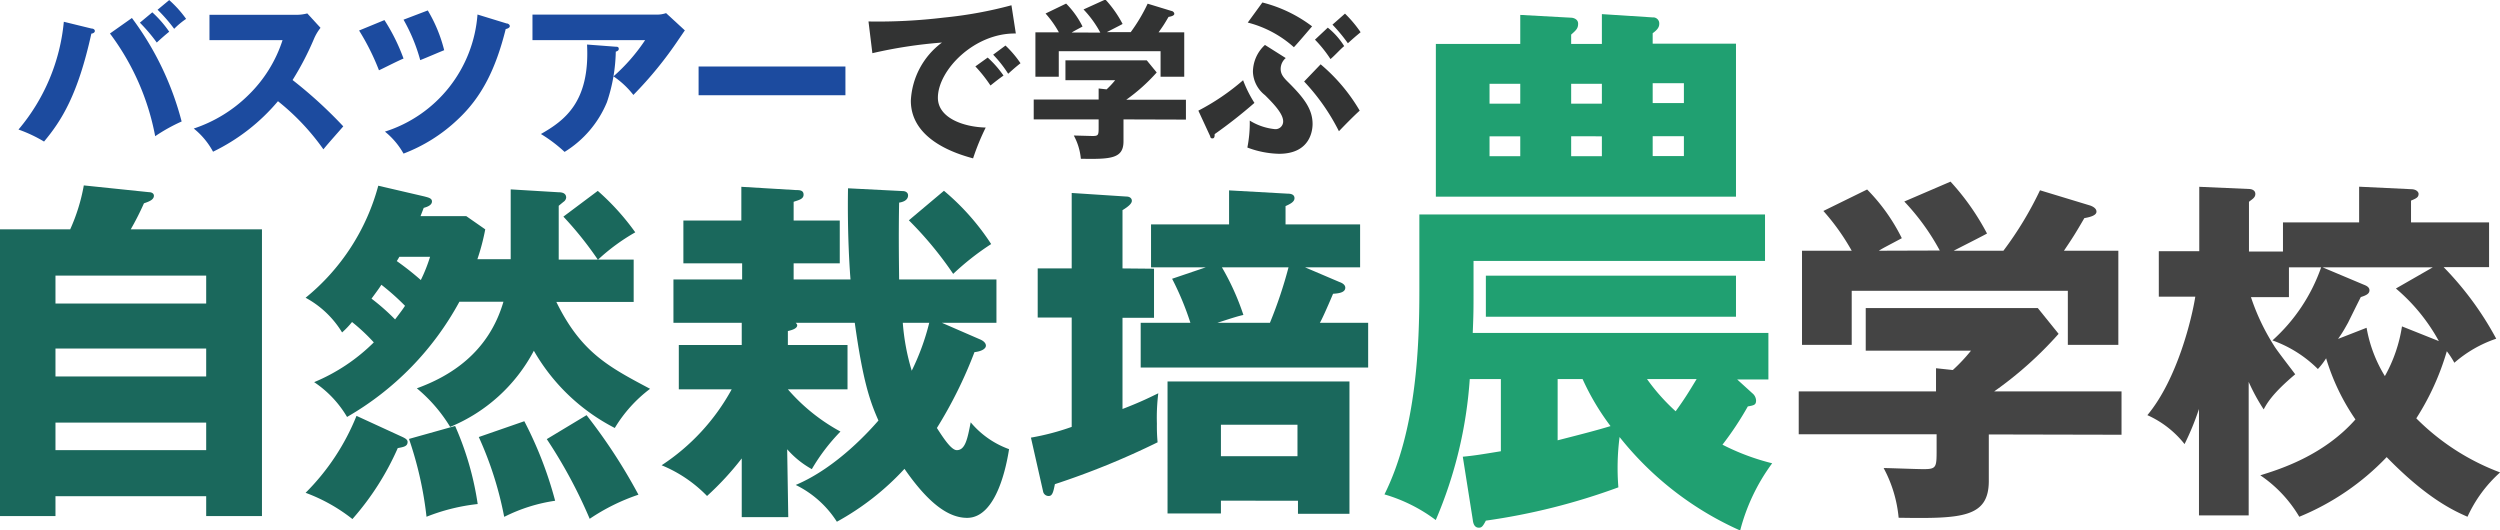
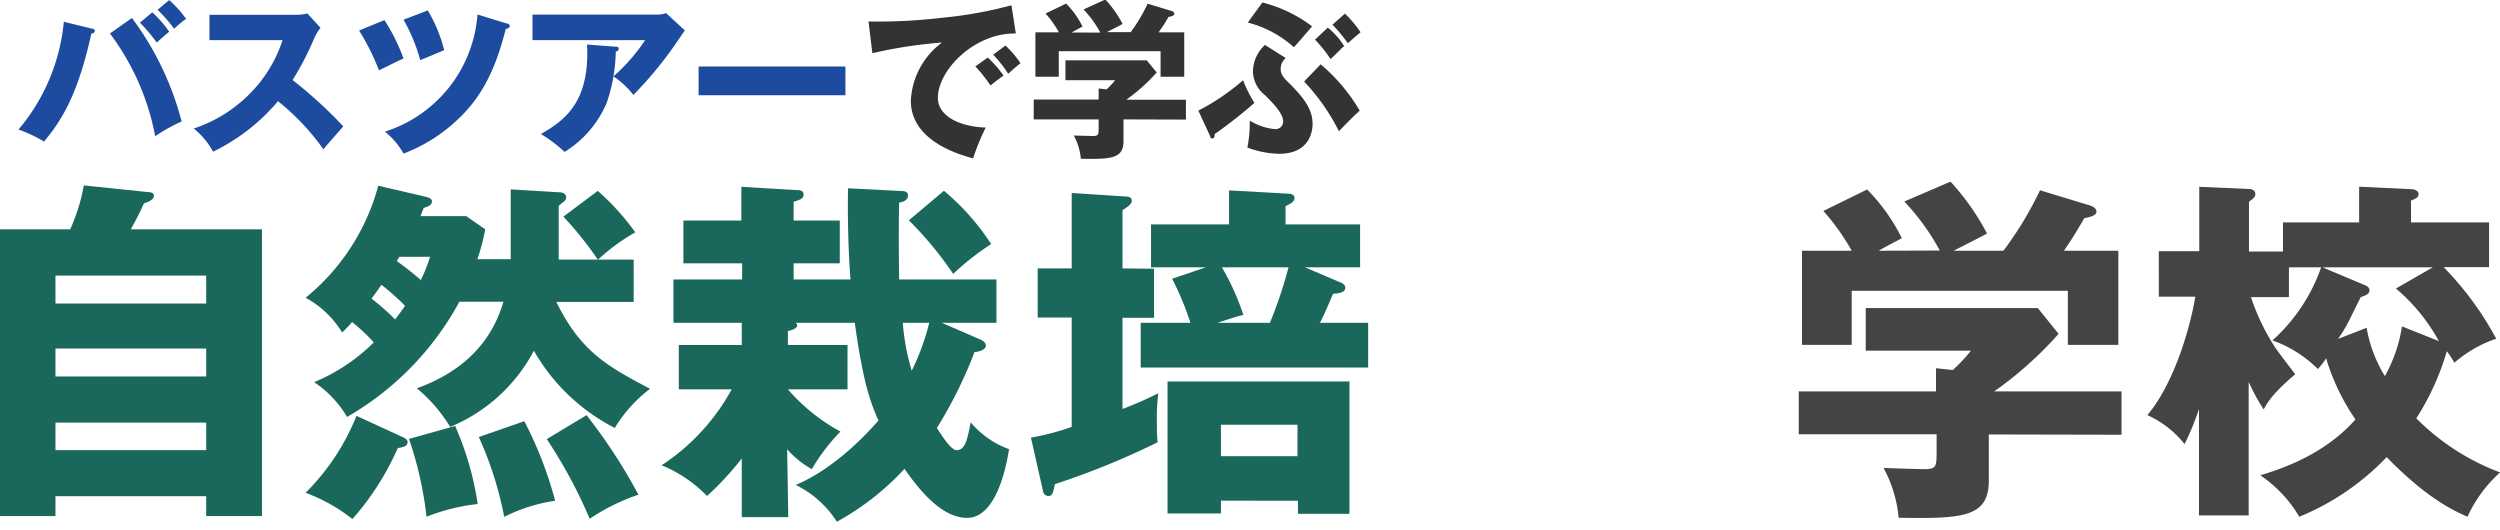
<svg xmlns="http://www.w3.org/2000/svg" id="レイヤー_1" data-name="レイヤー 1" viewBox="0 0 251.47 53.36">
  <defs>
    <style>.cls-1{fill:#1a685c;}.cls-2{fill:#20a071;}.cls-3{fill:#444;}.cls-4{fill:#1c4b9f;}.cls-5{fill:#323333;}</style>
  </defs>
  <path class="cls-1" d="M150.61,246.7v28.84H145v-2H129.84v2h-5.58V246.7h7.06a18.6,18.6,0,0,0,1.37-4.42l6.55.68c.25,0,.5.11.5.36,0,.43-.57.61-1,.76a28.33,28.33,0,0,1-1.33,2.62Zm-20.77,7.46H145v-2.81H129.84ZM145,258.69H129.84v2.81H145Zm0,7.45H129.84v2.77H145Z" transform="translate(-124.26 -223.63)" />
  <path class="cls-1" d="M186.1,266.68a19.78,19.78,0,0,1-8.14-7.77,16.72,16.72,0,0,1-8.42,7.66,15.41,15.41,0,0,0-3.35-3.88c3.28-1.19,7.2-3.53,8.71-8.71h-4.43a29.7,29.7,0,0,1-11.3,11.59,10.8,10.8,0,0,0-3.31-3.5,18.68,18.68,0,0,0,6-4,19,19,0,0,0-2.19-2.05,8.57,8.57,0,0,1-1,1.05,9.67,9.67,0,0,0-3.67-3.49,21.8,21.8,0,0,0,7.31-11.27l4.64,1.08c.4.11.76.18.76.5s-.32.51-.83.65l-.32.83h4.6l1.91,1.33a21.94,21.94,0,0,1-.79,3h3.35c0-.51,0-1,0-1.44v-5.58l4.83.29c.43,0,.75.14.75.54a.59.59,0,0,1-.28.43l-.47.39v4c0,.44,0,1,0,1.41h3.93a35.21,35.21,0,0,0-3.46-4.32l3.46-2.59a24.51,24.51,0,0,1,3.77,4.17,20.08,20.08,0,0,0-3.74,2.74H188V254h-7.78c2.49,5.07,5.22,6.51,9.43,8.74A13.85,13.85,0,0,0,186.1,266.68Zm-21.82,2a27.5,27.5,0,0,1-4.57,7.16A17.17,17.17,0,0,0,155,273.2a23.06,23.06,0,0,0,5.12-7.74l4.46,2.05c.4.18.68.32.68.58C165.25,268.52,164.89,268.59,164.28,268.7Zm-1.65-16.42c-.18.29-.36.54-1,1.41a21.75,21.75,0,0,1,2.37,2.09c.58-.76.76-1,1-1.37A23.93,23.93,0,0,0,162.63,252.28Zm1.8-2.8c-.08.14-.18.32-.26.43a28.53,28.53,0,0,1,2.42,1.91,15.89,15.89,0,0,0,.93-2.34Zm2.73,26.13a36.39,36.39,0,0,0-1.76-7.81l4.64-1.3a30.21,30.21,0,0,1,2.27,7.85A19.63,19.63,0,0,0,167.16,275.61Zm7.81,0a35.25,35.25,0,0,0-2.55-8L177,266a38.88,38.88,0,0,1,3.1,8A16.63,16.63,0,0,0,175,275.61Zm8.6.21a49.18,49.18,0,0,0-4.31-8l4-2.41a55.29,55.29,0,0,1,5.22,8A20.3,20.3,0,0,0,183.57,275.82Z" transform="translate(-124.26 -223.63)" />
  <path class="cls-1" d="M203.55,275.65h-4.68v-5.91a29.2,29.2,0,0,1-3.49,3.78,13.47,13.47,0,0,0-4.57-3.09,21.35,21.35,0,0,0,7.05-7.64h-5.32v-4.46h6.33V256.1H192v-4.36h6.91v-1.62H193v-4.31h5.83v-3.39l5.51.33c.32,0,.75,0,.75.46s-.5.54-1,.72v1.88h4.64v4.31h-4.64v1.62h5.72c-.07-.86-.33-4.46-.25-9.17l5.5.28c.33,0,.54.18.54.43,0,.54-.61.69-.9.73-.07,3.74,0,6.87,0,7.73h9.79v4.36H219l3.82,1.66c.25.1.61.32.61.64s-.47.58-1.15.65a44.15,44.15,0,0,1-3.78,7.63c.5.76,1.4,2.23,2,2.23.86,0,1.08-1.15,1.4-2.8a9,9,0,0,0,3.86,2.7c-.22,1.4-1.19,6.91-4.22,6.91-1.87,0-3.88-1.44-6.3-4.93a26.69,26.69,0,0,1-6.8,5.32,10.25,10.25,0,0,0-4.14-3.7c4.21-1.77,7.63-5.69,8.32-6.48-.83-1.88-1.55-3.86-2.38-9.83h-5.94c.11.11.15.18.15.25,0,.36-.65.51-.94.58v1.4h6v4.46h-6a18.92,18.92,0,0,0,5.29,4.25,19.28,19.28,0,0,0-2.88,3.78,9.21,9.21,0,0,1-2.48-2Zm11.52-19.55a22.33,22.33,0,0,0,.9,4.82,23.82,23.82,0,0,0,1.76-4.82Zm4.14-13.28a24.09,24.09,0,0,1,4.75,5.36,26.29,26.29,0,0,0-3.82,3,36.38,36.38,0,0,0-4.46-5.39Z" transform="translate(-124.26 -223.63)" />
  <path class="cls-1" d="M240.34,250.66v4.94h-3.17v9.17c1.87-.72,2.77-1.18,3.6-1.58a20.08,20.08,0,0,0-.14,3.06,17.5,17.5,0,0,0,.07,1.87,79.56,79.56,0,0,1-10.33,4.21c-.15.76-.25,1.19-.61,1.19a.56.56,0,0,1-.58-.47l-1.22-5.4a24.85,24.85,0,0,0,4.1-1.08v-11h-3.42v-4.94h3.42v-7.59l5.51.36c.28,0,.54.14.54.43s-.4.61-.94.94v5.86Zm20.73-4.46v4.32h-5.54L259,252c.29.1.58.28.58.57,0,.54-.83.58-1.23.61-.65,1.55-1.22,2.78-1.33,2.92h4.86v4.5H239v-4.5h5a28.7,28.7,0,0,0-1.84-4.43l3.39-1.15h-5.51V246.2h7.85v-3.42l5.9.33c.36,0,.68.1.68.46s-.43.58-.9.79v1.84Zm-14,27.79v1.29h-5.37V262H260v13.31h-5.18V274Zm.1-23.47a25,25,0,0,1,2.16,4.79c-.61.14-1.08.29-2.62.79H252a44,44,0,0,0,1.87-5.58Zm7.6,19v-3.17h-7.7v3.17Z" transform="translate(-124.26 -223.63)" />
-   <path class="cls-2" d="M300.53,263.19a1,1,0,0,1,.37.71c0,.44-.17.5-.83.61a31.61,31.61,0,0,1-2.55,3.85,23.07,23.07,0,0,0,5,1.87,19.62,19.62,0,0,0-3.22,6.76,32.19,32.19,0,0,1-12.13-9.4,24.3,24.3,0,0,0-.12,5.06A64.56,64.56,0,0,1,273.72,276c-.29.55-.41.71-.7.71-.46,0-.58-.44-.62-.82l-1-6.32c1.15-.11,1.81-.22,3.83-.55v-7.26h-3.13a43.37,43.37,0,0,1-3.42,14.18,16.08,16.08,0,0,0-5.16-2.58c3.26-6.54,3.51-15.12,3.51-20.51V245.2h34.77v4.68H272.48v3.24c0,1.43,0,2.15-.08,4h29.74v4.68H299Zm-23.35-38.06,5.12.28c.16,0,.7.11.7.6s-.21.66-.7,1.1v.94h3.09v-3l5.11.33a.61.61,0,0,1,.66.66c0,.33-.2.6-.66.93v1.05h8.38v15.39H268.69V228.05h8.49Zm21.7,30.36H273.72v-4.13h25.16Zm-21.7-23.43h-3.09v2h3.09Zm0,5.28h-3.09v2h3.09Zm3.76,30.58c2.59-.66,4.08-1.05,5.32-1.43a24.76,24.76,0,0,1-2.81-4.73h-2.51Zm4.45-35.86H282.3v2h3.09Zm0,5.28H282.3v2h3.09Zm4.54,24.42a20.19,20.19,0,0,0,2.88,3.24c.91-1.26,1.28-1.87,2.11-3.24ZM290.5,234h3.14v-2H290.5Zm0,5.33h3.14v-2H290.5Z" transform="translate(-124.26 -223.63)" />
  <path class="cls-3" d="M324.31,267.33V272c0,3.71-2.74,3.81-9.07,3.71a13,13,0,0,0-1.51-5c.54,0,3.34.11,4,.11,1.33,0,1.33-.18,1.33-2v-1.51H305.19V263H319v-2.33l1.69.18a17.23,17.23,0,0,0,1.83-1.95H311.93v-4.28h17.31l2.09,2.59a37.48,37.48,0,0,1-6.48,5.79h12.81v4.36Zm-4.93-18.5a23.09,23.09,0,0,0-3.57-4.93l4.65-2a24.67,24.67,0,0,1,3.67,5.22c-.51.29-2.88,1.48-3.35,1.73h5a35.19,35.19,0,0,0,3.68-6.08l5.07,1.54c.18.07.61.25.61.61s-.57.54-1.22.65c-.94,1.62-1.19,2-2.05,3.28h5.47v9.47h-5.08v-5.44H310.52v5.44h-5v-9.47h5a22.51,22.51,0,0,0-2.85-4l4.4-2.16a18.82,18.82,0,0,1,3.49,4.9c-1.55.83-1.91,1-2.31,1.26Z" transform="translate(-124.26 -223.63)" />
  <path class="cls-3" d="M367.31,265.71a23.51,23.51,0,0,0,8.43,5.44,13.44,13.44,0,0,0-3.28,4.46c-1.3-.58-4-1.76-8.13-6a25.49,25.49,0,0,1-8.79,6,13,13,0,0,0-3.92-4.17c1.87-.58,6.33-1.95,9.57-5.62a21.9,21.9,0,0,1-2.95-6.15,7.16,7.16,0,0,1-.83,1.08,12.32,12.32,0,0,0-4.57-2.88,17.71,17.71,0,0,0,4.9-7.35H354.5v3h-3.82A21.81,21.81,0,0,0,353,258.4c.25.44,1.8,2.42,2.13,2.88-2.38,2-2.88,3-3.17,3.53a19.26,19.26,0,0,1-1.51-2.77v13.43h-5v-10.7A26.69,26.69,0,0,1,344,268.3a9.92,9.92,0,0,0-3.74-2.91c3.06-3.68,4.5-9.87,4.82-11.92h-3.67V248.9h4.07v-6.48l5,.22c.25,0,.64.11.64.5s-.35.54-.64.79v5h3.42V246h7.66v-3.59l5.22.25c.54,0,.76.29.76.47,0,.36-.25.46-.76.68V246h7.85v4.5h-4.57a31.78,31.78,0,0,1,5.29,7.2,12.43,12.43,0,0,0-4.21,2.42,8.56,8.56,0,0,0-.76-1.16A25.85,25.85,0,0,1,367.31,265.71Zm-5-9.11a13.78,13.78,0,0,0,1.84,4.86,14.8,14.8,0,0,0,1.72-5l3.71,1.48a18.66,18.66,0,0,0-4.32-5.29l3.71-2.13H357.88l4.11,1.73c.28.11.61.25.61.58s-.29.5-.87.68c-.21.4-1.11,2.23-1.29,2.59-.33.58-.47.87-1,1.62Z" transform="translate(-124.26 -223.63)" />
  <path class="cls-4" d="M133.46,226.5c.16,0,.34.08.34.25s-.23.26-.35.26c-1.36,6.17-3,8.75-4.76,10.86a14,14,0,0,0-2.57-1.21,19.61,19.61,0,0,0,4.56-10.84Zm4.07-1.06a30,30,0,0,1,5,10.41,17.32,17.32,0,0,0-2.66,1.48A24.84,24.84,0,0,0,135.32,227Zm2.05-.57a11.28,11.28,0,0,1,1.7,1.95c-.42.34-.83.7-1.25,1.09a16.56,16.56,0,0,0-1.7-2Zm1.7-1.23a11.15,11.15,0,0,1,1.7,1.89,7.83,7.83,0,0,0-1.2,1,15.73,15.73,0,0,0-1.67-1.92Z" transform="translate(-124.26 -223.63)" />
  <path class="cls-4" d="M145.33,227.67v-2.55H154a4.35,4.35,0,0,0,1.17-.14l1.33,1.45a4.85,4.85,0,0,0-.65,1.09,29.28,29.28,0,0,1-2.16,4.16,44.6,44.6,0,0,1,5.1,4.66c-.56.65-1.48,1.67-2,2.31a23.43,23.43,0,0,0-4.57-4.84,19.79,19.79,0,0,1-6.53,5.08,7.58,7.58,0,0,0-1.94-2.33,14.18,14.18,0,0,0,5.53-3.4,13.48,13.48,0,0,0,3.4-5.49Z" transform="translate(-124.26 -223.63)" />
  <path class="cls-4" d="M162.93,225.65a19.21,19.21,0,0,1,1.92,3.87c-.68.28-2.06,1-2.47,1.18a23.65,23.65,0,0,0-2-4Zm12.29.34c.13,0,.32.1.32.27s-.27.27-.41.29c-1,4-2.4,6.85-4.86,9.13a16.35,16.35,0,0,1-5.42,3.4,7.64,7.64,0,0,0-1.87-2.21,13.4,13.4,0,0,0,9.31-11.78Zm-7.93-1.31a14.7,14.7,0,0,1,1.65,4c-.39.15-1.61.68-2.41,1a17.44,17.44,0,0,0-1.68-4.07Z" transform="translate(-124.26 -223.63)" />
  <path class="cls-4" d="M190.31,225.1a2.81,2.81,0,0,0,.95-.15l1.89,1.74c-.17.23-.22.32-.61.88a38.73,38.73,0,0,1-4.57,5.61,8.71,8.71,0,0,0-2-1.87,18.39,18.39,0,0,0,3.18-3.64H177.82V225.1Zm-4.11,3.23c.12,0,.3,0,.3.21s-.22.25-.3.29a16.75,16.75,0,0,1-.89,5.08,10.63,10.63,0,0,1-4.26,5,14.43,14.43,0,0,0-2.38-1.8c2.38-1.36,4.94-3.21,4.64-9Z" transform="translate(-124.26 -223.63)" />
  <path class="cls-4" d="M209.3,230.32v2.89H194.53v-2.89Z" transform="translate(-124.26 -223.63)" />
  <path class="cls-5" d="M226.44,227c-4.2-.07-7.84,3.71-7.84,6.46,0,2,2.5,2.94,4.81,3a23.76,23.76,0,0,0-1.27,3.1c-1.38-.38-6.26-1.74-6.26-5.8a7.74,7.74,0,0,1,3.13-5.85,46.74,46.74,0,0,0-7,1.07l-.39-3.19a55.34,55.34,0,0,0,7.57-.39,41.75,41.75,0,0,0,6.81-1.24Zm-2.83,2.42a10.32,10.32,0,0,1,1.59,1.81c-.48.34-.72.53-1.31,1a14.45,14.45,0,0,0-1.52-1.92Zm1.79-1.21a10.62,10.62,0,0,1,1.51,1.78c-.42.33-.71.58-1.24,1.06a12,12,0,0,0-1.51-1.92Z" transform="translate(-124.26 -223.63)" />
  <path class="cls-5" d="M237.27,235.64v2.21c0,1.75-1.3,1.8-4.29,1.75a6,6,0,0,0-.71-2.34l1.87.05c.63,0,.63-.09.63-.95v-.72h-6.53v-2h6.53v-1.11l.8.09a8.53,8.53,0,0,0,.86-.92h-5v-2h8.18l1,1.22a18.21,18.21,0,0,1-3.06,2.74h6v2Zm-2.33-8.73a10.59,10.59,0,0,0-1.69-2.33l2.2-1a11.46,11.46,0,0,1,1.73,2.46c-.24.14-1.36.7-1.58.82H238A17,17,0,0,0,239.7,224l2.39.73c.09,0,.29.12.29.29s-.27.26-.58.31c-.44.76-.56.93-1,1.55h2.58v4.47H241v-2.57H230.76v2.57h-2.35v-4.47h2.36a10.18,10.18,0,0,0-1.34-1.89l2.07-1a8.8,8.8,0,0,1,1.65,2.31c-.73.39-.9.48-1.09.6Z" transform="translate(-124.26 -223.63)" />
  <path class="cls-5" d="M244.8,234.76a23,23,0,0,0,4.5-3.06,12.25,12.25,0,0,0,1.14,2.28,48.3,48.3,0,0,1-4,3.14c0,.19,0,.43-.22.43s-.19-.12-.25-.26Zm8.79-5.29a1.44,1.44,0,0,0-.51,1.09c0,.58.35.94.83,1.41,1.51,1.51,2.38,2.64,2.38,4.13,0,.55-.17,3-3.37,3a9.53,9.53,0,0,1-3.19-.63,12.84,12.84,0,0,0,.24-2.71,5.9,5.9,0,0,0,2.53.86.77.77,0,0,0,.83-.79c0-.8-1.07-1.87-1.83-2.63a3.12,3.12,0,0,1-1.21-2.33,3.7,3.7,0,0,1,1.21-2.72Zm-2.35-5.59a13.89,13.89,0,0,1,5,2.4c-.61.71-1.43,1.68-1.83,2.1a11.05,11.05,0,0,0-4.64-2.48Zm5.86,6.22a17.82,17.82,0,0,1,3.93,4.66c-.63.56-1.65,1.61-2.09,2.07a21,21,0,0,0-3.5-5Zm.72-3.69a7.37,7.37,0,0,1,1.65,1.86c-.31.23-1,1-1.38,1.3a12.49,12.49,0,0,0-1.56-1.95Zm1.73-1.41a12.32,12.32,0,0,1,1.57,1.87c-.51.43-.56.46-1.28,1.11a16.46,16.46,0,0,0-1.55-1.87Z" transform="translate(-124.26 -223.63)" />
</svg>